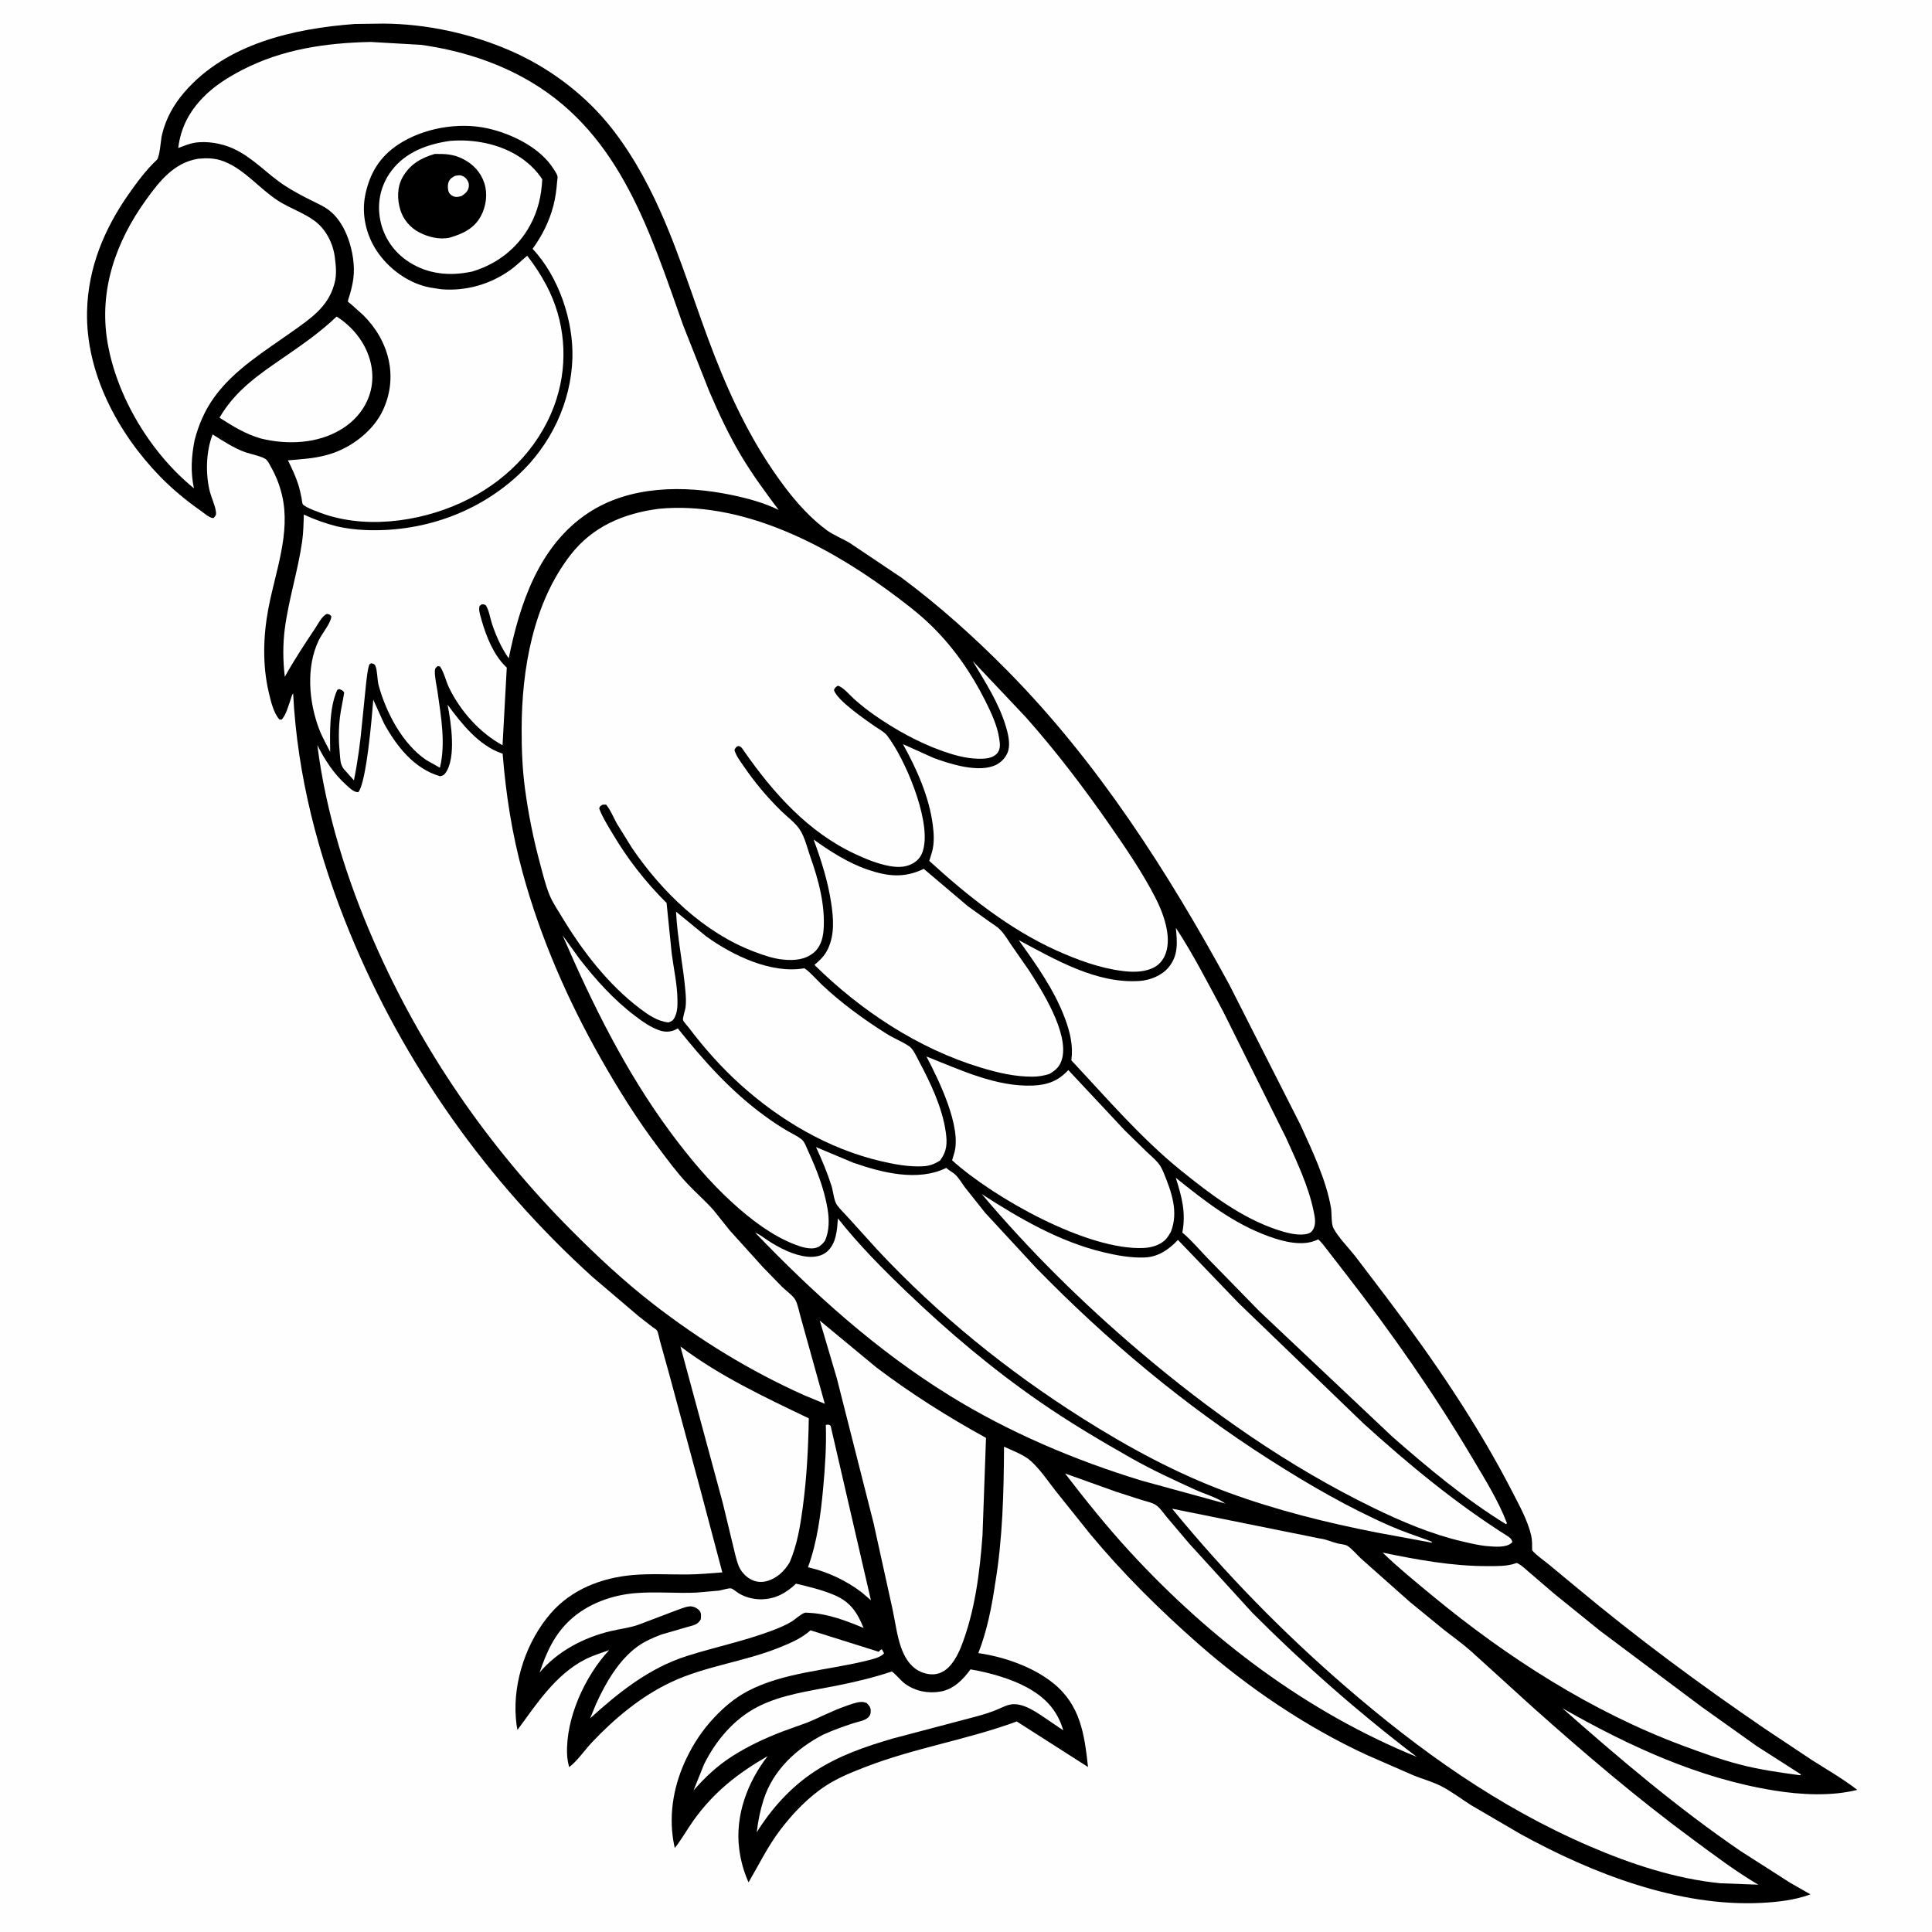
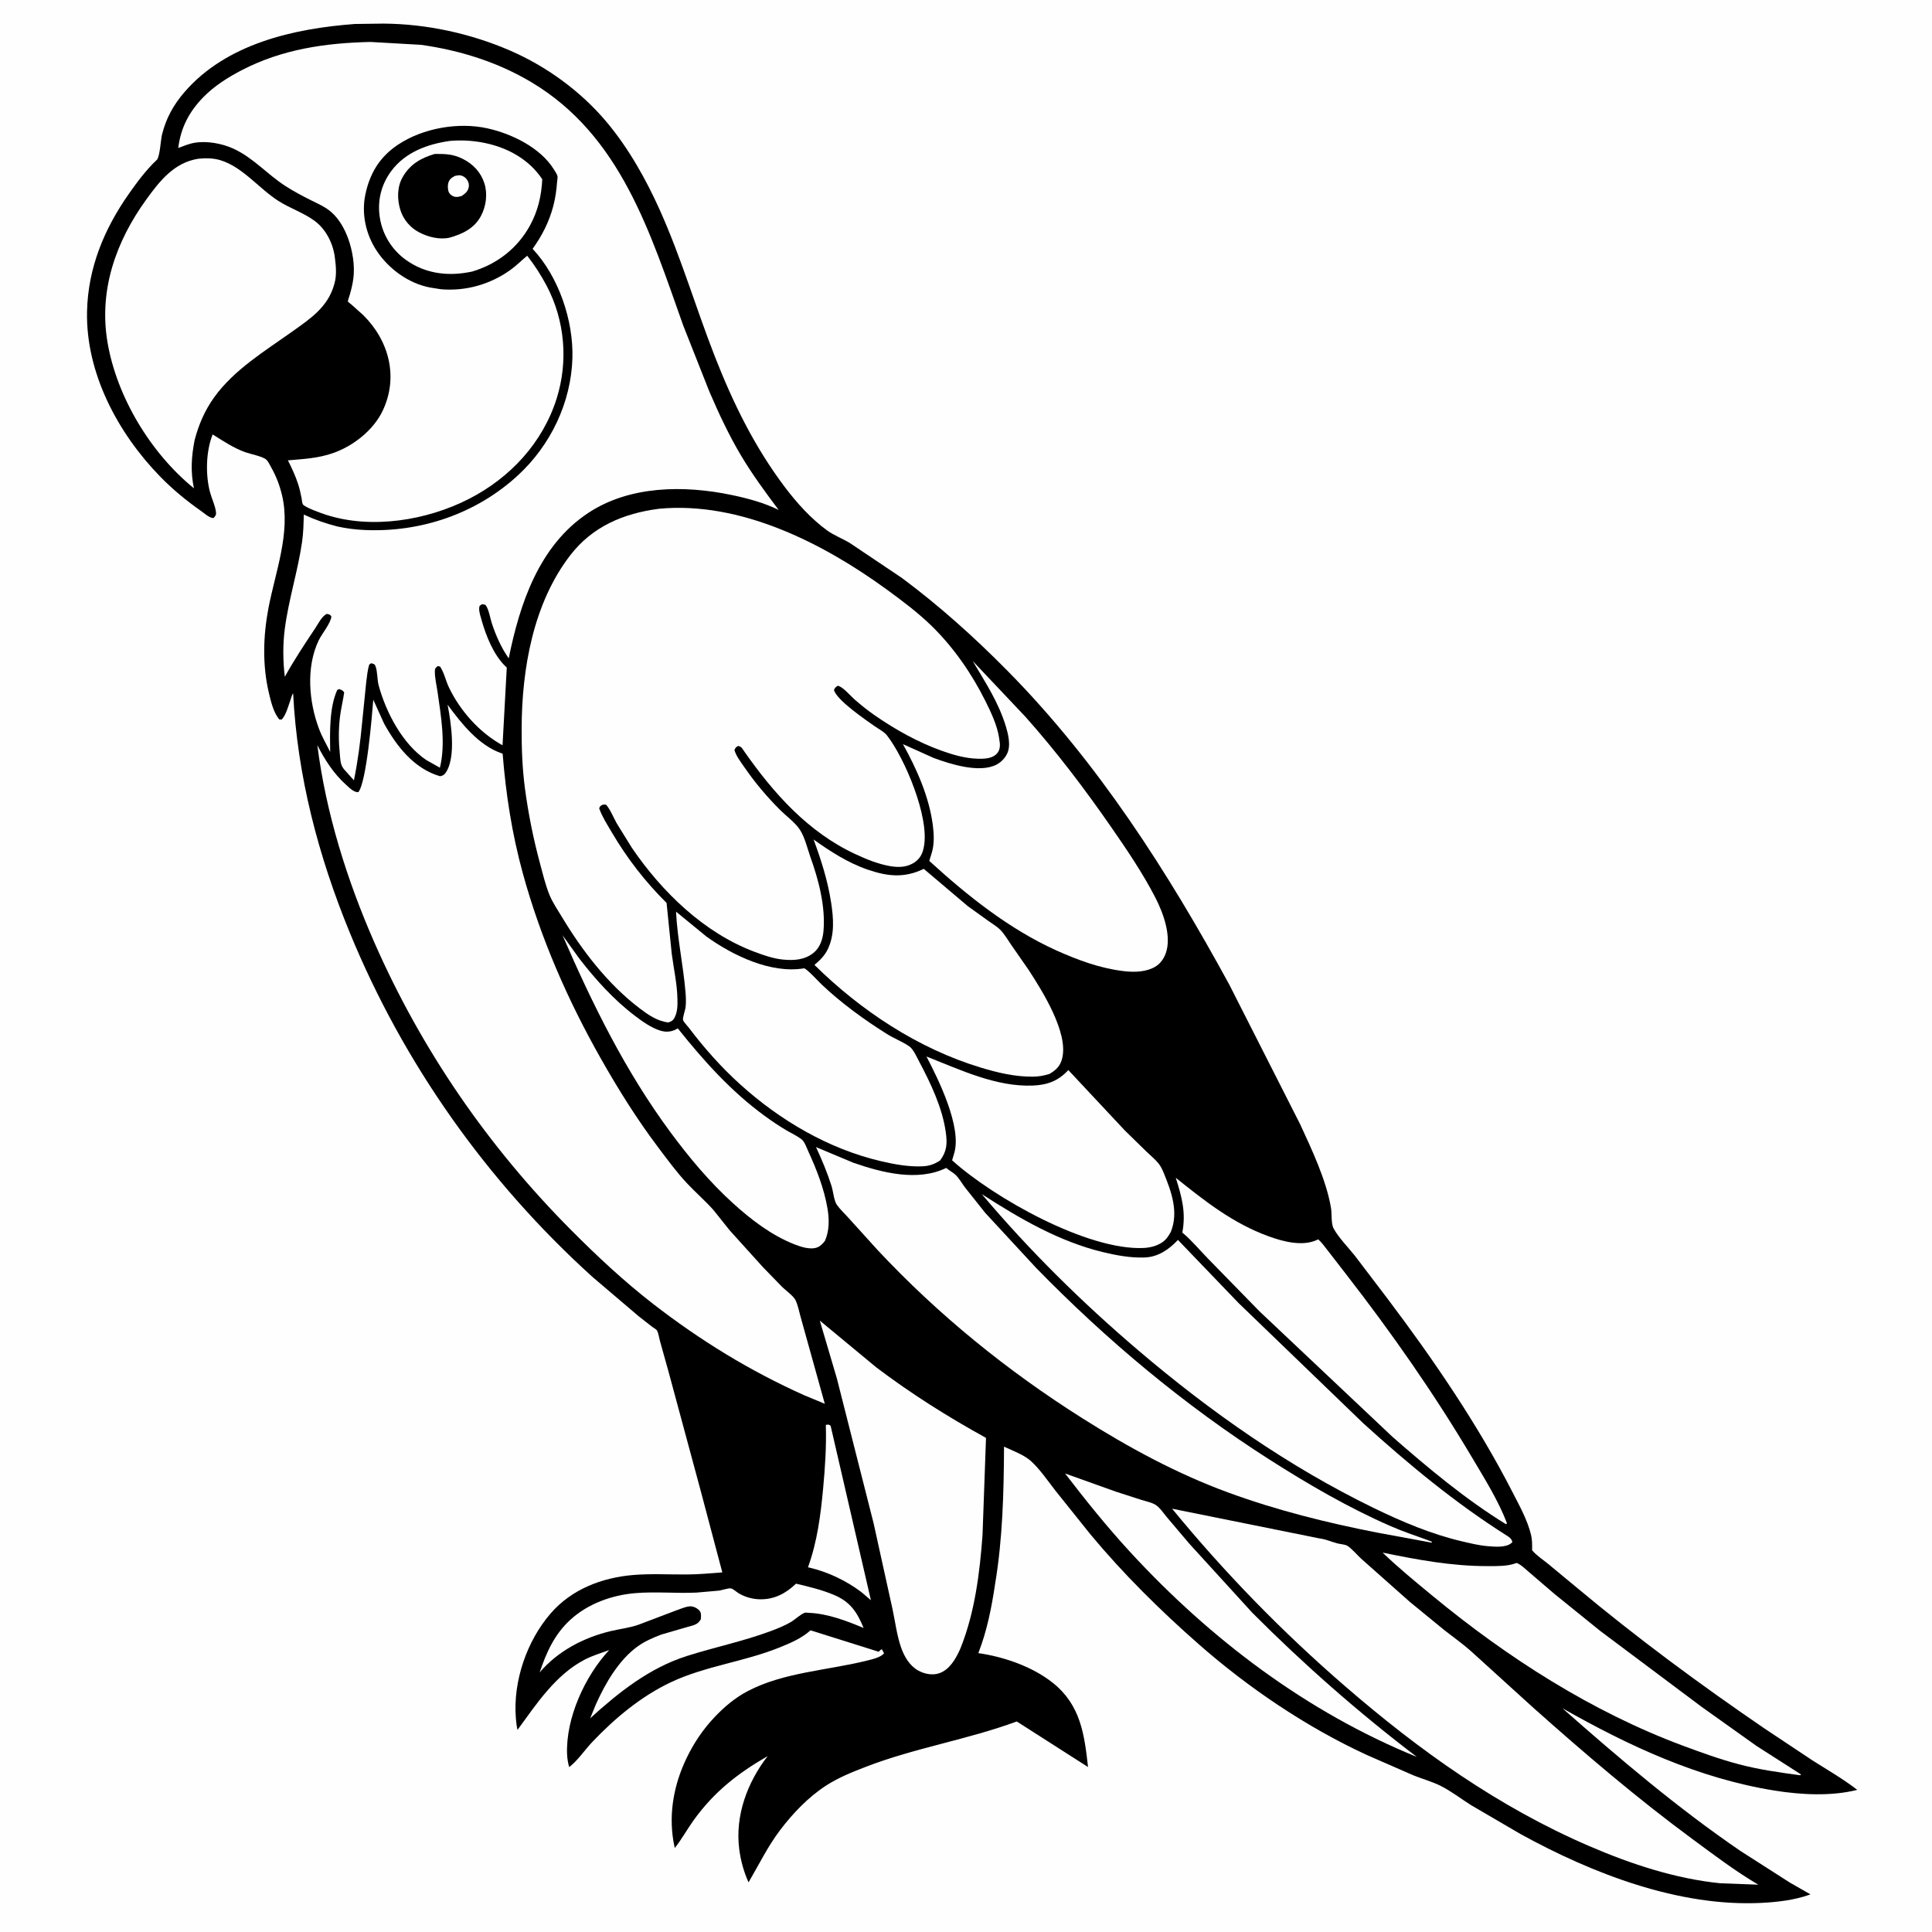
<svg xmlns="http://www.w3.org/2000/svg" version="1.1" style="display: block;" viewBox="0 0 2048 2048" width="1024" height="1024">
  <path transform="translate(0,0)" fill="rgb(254,254,254)" d="M -0 -0 L 2048 0 L 2048 2048 L -0 2048 L -0 -0 z" />
  <path transform="translate(0,0)" fill="rgb(0,0,0)" d="M 376.258 25.415 L 406.279 25.017 C 451.866 25.272 498.555 35.398 540.334 53.446 C 579.24 70.253 615.481 96.612 642.84 129.109 C 666.156 156.804 684.853 190.139 699.613 223.064 C 722.156 273.35 737.589 326.238 757.605 377.479 C 776.915 426.913 799.743 473.56 831.801 516.117 C 844.449 532.907 859.631 549.798 876.683 562.217 C 884.02 567.56 892.95 570.837 900.753 575.542 L 955.942 612.583 C 995.929 642.274 1033.14 675.773 1068.1 711.2 C 1163.92 808.289 1238.08 924.436 1303.08 1043.7 L 1378.18 1191.68 C 1390.7 1218.86 1405.86 1250.8 1410.9 1280.35 C 1411.91 1286.25 1410.94 1297.16 1413.57 1302.04 C 1418.99 1312.07 1429.25 1322.33 1436.37 1331.33 L 1470.42 1376.1 C 1519.13 1440.61 1566.46 1509.8 1603.36 1581.84 C 1610.83 1596.41 1619.15 1611.21 1623.02 1627.25 C 1624.28 1632.49 1624.13 1637.94 1624.09 1643.3 C 1628.4 1648.64 1635.23 1653.03 1640.58 1657.37 L 1671.51 1682.98 C 1734.96 1736.02 1802.32 1785.77 1870.62 1832.39 L 1921.23 1866.06 C 1937.12 1876.14 1953.92 1885.81 1968.78 1897.34 C 1941.06 1904.3 1908.98 1902.56 1881 1898.07 C 1800.39 1885.13 1726.6 1850.75 1656.21 1810.8 C 1716.35 1863.93 1778.69 1916.84 1844.99 1962.12 L 1897.4 1995.67 L 1919.12 2008.09 L 1917.91 2008.55 C 1902.38 2014.17 1883.88 2016.3 1867.42 2017.13 C 1779.59 2021.6 1687.86 1985.99 1611.88 1944.2 L 1559.5 1913.61 C 1548.93 1906.94 1538.22 1898.64 1527.09 1893.07 C 1518.23 1888.63 1507.88 1885.78 1498.6 1882.07 L 1449.12 1860.45 C 1384.99 1830.93 1323.3 1789.18 1270.38 1742.65 C 1229.58 1706.78 1190.76 1668.4 1155.99 1626.6 L 1118.86 1580.24 C 1110.8 1569.89 1102.43 1557.49 1092.74 1548.7 C 1085.53 1542.16 1073.15 1537.67 1064.31 1533.53 C 1064.07 1582.23 1062.87 1631.23 1054.8 1679.37 C 1051.16 1704.02 1046.18 1729.1 1037.07 1752.37 C 1064.27 1756.25 1094.57 1766.74 1116.14 1783.97 C 1145.33 1807.31 1149.51 1838.24 1153.35 1873.11 L 1077.82 1824.83 C 1025.55 1844.11 969.937 1852.79 918 1872.83 C 903.483 1878.43 888.659 1884.34 875.575 1892.85 C 856.756 1905.11 840.455 1922.17 826.931 1940 C 813.871 1957.22 804.378 1976.79 793.499 1995.38 C 788.409 1984.15 785.159 1972.23 783.597 1960.01 C 779.065 1924.56 792.295 1889.28 813.744 1861.55 C 781.901 1879.9 756.711 1899.65 735.164 1929.7 C 728.274 1939.3 722.645 1949.75 715.258 1958.98 L 713.801 1951.52 C 708.818 1921.21 714.578 1891.13 727.801 1863.66 C 735.483 1847.7 744.973 1833.54 757.114 1820.63 C 767.579 1809.49 779.094 1799.78 792.661 1792.64 C 830.659 1772.64 877.77 1770.64 919.001 1760.31 C 924.233 1759 933.949 1756.88 937.114 1752.5 L 934.807 1748.27 C 933.035 1749.19 933.553 1748.73 932.296 1750.05 L 931.5 1750.94 L 859.192 1728.21 C 849.51 1736.87 837.573 1741.85 825.641 1746.65 C 788.613 1761.54 747.519 1766.13 711.5 1783.08 C 679.564 1798.12 651.632 1821.47 627.494 1846.96 C 619.936 1854.95 611.919 1866.88 603.317 1873.19 C 602.102 1868.61 601.314 1864.27 601.126 1859.54 C 599.617 1821.4 620.076 1776.71 645.724 1749.18 C 637.122 1752.26 627.983 1755.04 619.867 1759.25 C 588.902 1775.28 568.642 1806.34 548.58 1833.76 C 547.594 1829.55 547.162 1825.33 546.82 1821.02 C 543.741 1782.3 558.412 1739.47 583.768 1710.23 C 605.859 1684.75 637.786 1672.44 670.834 1669.6 C 689.869 1667.96 709.452 1669.14 728.58 1669.01 C 740.949 1668.93 753.347 1667.72 765.682 1666.8 L 742.167 1578.06 L 709.077 1455.53 L 699.526 1421.26 C 698.725 1418.44 697.856 1412.64 696.425 1410.34 C 695.679 1409.14 692.568 1407.41 691.275 1406.42 L 677.049 1395.31 L 628.069 1353.63 C 516.289 1252.46 427.765 1127.58 370.576 988.148 C 337.411 907.285 315.138 822.536 310.736 735.022 C 309.284 736.682 308.616 740.084 307.84 742.236 C 305.449 748.867 303.367 757.362 298.735 762.703 L 296.239 762.746 C 289.884 755.672 286.983 742.903 284.86 733.807 C 278.117 704.925 278.982 674.427 284.422 645.422 C 291.731 606.451 308.413 564.914 298.969 525 C 296.497 514.553 292.871 505.04 287.603 495.675 C 286.235 493.243 284.422 489.341 282.486 487.427 C 278.897 483.879 265.538 481.317 260.396 479.507 C 247.842 475.088 236.651 467.51 225.419 460.522 C 218.248 478.394 217.679 503.501 222.702 522.008 C 224.493 528.608 228.205 536.173 228.944 542.863 C 229.31 546.181 228.481 546.59 226.5 549.047 L 225.313 549.084 C 221.611 548.656 216.444 544.006 213.389 541.863 C 197.554 530.754 183.092 518.877 169.596 505.002 C 124.961 459.11 90.819 395.459 92.273 330.052 C 93.296 284.049 110.354 242.885 136.5 205.596 C 145.358 192.962 154.975 180.039 166.244 169.445 C 169.46 166.422 170.391 148.113 171.749 142.629 C 176.032 125.336 183.866 111.194 195.443 97.757 C 239.782 46.29 311.503 30.23 376.258 25.415 z" />
  <path transform="translate(0,0)" fill="rgb(254,254,254)" d="M 875.406 1510.5 L 876.01 1510.37 C 878.494 1509.97 878.458 1510 880.5 1511.41 L 923.206 1696.32 L 913.4 1687.94 C 897.565 1675.83 877.808 1666.41 858.427 1661.83 L 856.498 1661.39 C 866.323 1634.37 869.966 1605.81 872.6 1577.32 C 874.647 1555.16 876.128 1532.75 875.406 1510.5 z" />
-   <path transform="translate(0,0)" fill="rgb(254,254,254)" d="M 356.833 335.561 C 367.424 342.211 376.937 351.583 383.553 362.206 C 393.062 377.473 397.298 395.855 393.101 413.531 C 388.913 431.172 377.367 445.484 362.041 454.915 C 336.756 470.475 304.732 471.707 276.584 464.856 C 260.141 460.127 247.008 451.909 232.679 442.781 C 249.656 413.522 274.816 396.74 301.916 378.085 C 321.27 364.762 339.784 351.829 356.833 335.561 z" />
  <path transform="translate(0,0)" fill="rgb(254,254,254)" d="M 843.811 1678.76 C 857.446 1681.97 870.876 1685.16 883.856 1690.59 C 901.41 1697.93 908.461 1708.82 915.46 1725.71 C 897.017 1718.04 877.58 1710.54 857.393 1709.67 C 856.532 1709.63 853.911 1709.3 853.082 1709.58 C 848.696 1711.08 842.868 1716.74 838.572 1719.29 C 832.017 1723.17 824.896 1726.06 817.779 1728.73 C 788.318 1739.8 757.77 1745.98 727.912 1755.49 C 688.376 1768.09 655.812 1793.97 625.601 1821.47 L 631.808 1806.36 C 641.755 1784.27 655.983 1759.62 675.955 1745.25 C 683.699 1739.67 692.254 1736.06 701.111 1732.67 L 728.985 1724.57 C 735.007 1722.86 739.625 1722.34 742.894 1716.5 C 743.149 1712.94 743.745 1709.46 740.887 1706.71 C 738.281 1704.21 734.297 1702.41 730.654 1702.84 C 725.778 1703.42 720.611 1705.86 715.967 1707.42 L 677.477 1722.03 C 668.12 1725.51 657.235 1726.69 647.5 1729 C 618.906 1735.79 591.189 1750.23 572.055 1772.86 C 579.197 1751.63 587.697 1732.54 604.571 1717.06 C 623.166 1699.99 648.58 1690.85 673.489 1688.79 C 695.109 1686.99 716.728 1689.21 738.363 1688.21 L 762.112 1686.13 C 765.24 1685.7 772.036 1683.32 774.789 1683.77 C 777.017 1684.14 780.691 1687.49 782.826 1688.8 C 789.482 1692.89 797.571 1695.15 805.365 1695.31 C 820.86 1695.63 832.895 1689.18 843.811 1678.76 z" />
  <path transform="translate(0,0)" fill="rgb(254,254,254)" d="M 1129.01 1561.95 L 1182.91 1581.23 L 1210.32 1590.08 C 1214.8 1591.47 1220.89 1592.69 1224.86 1595.14 C 1229.38 1597.92 1233.37 1604.04 1236.82 1608.16 L 1260.87 1636.53 L 1327.41 1709.5 C 1381.85 1764.17 1440.51 1815.74 1501.92 1862.41 C 1385.05 1814.82 1282.84 1737.41 1197.71 1644.87 C 1173.44 1618.5 1150.85 1590.36 1129.01 1561.95 z" />
-   <path transform="translate(0,0)" fill="rgb(254,254,254)" d="M 1028.73 1769.61 C 1048.08 1772.77 1071.68 1779.42 1088.94 1788.89 C 1108.21 1799.48 1120.83 1812.97 1127.12 1834.24 L 1112.8 1824.53 C 1101.39 1817.03 1084.38 1803.32 1069.71 1807.16 C 1064.18 1808.61 1058.61 1811.74 1053.22 1813.77 C 1044.31 1817.12 1035.15 1819.53 1025.95 1821.89 L 946.482 1842.89 C 917.437 1851.34 888.854 1861.12 863.397 1877.9 C 838.297 1894.45 818.024 1916.88 802.189 1942.29 C 803.532 1930.44 805.838 1918.98 809.488 1907.61 C 819.546 1876.29 844.326 1853.44 872.849 1838.69 C 882.967 1834.06 893.666 1830.33 904.217 1826.79 C 909.149 1825.13 916.552 1824.17 920.38 1820.5 C 922.225 1818.73 922.925 1816.69 923.011 1814.2 C 923.164 1809.74 921.394 1808.03 918.5 1805.12 C 916.478 1804.5 914.728 1803.98 912.588 1804.14 C 907.155 1804.52 901.545 1806.77 896.439 1808.55 C 882.356 1813.49 869.547 1820.26 855.87 1825.96 L 829.334 1835.5 C 810.775 1842.66 792.567 1851.14 775.812 1861.92 C 760.14 1872 747.405 1884 735.191 1897.92 L 746.306 1870.23 C 758.679 1845.32 777.65 1822.61 802.603 1809.59 C 827.843 1796.41 858.188 1792.55 885.799 1787.09 C 906.04 1783.08 925.837 1778.39 945.436 1771.84 C 950.632 1775.62 954.311 1781.23 959.719 1785.1 C 970.601 1792.9 984.045 1795.4 997.152 1793.1 C 1010.77 1790.71 1021.04 1780.39 1028.73 1769.61 z" />
-   <path transform="translate(0,0)" fill="rgb(254,254,254)" d="M 721.326 1427.36 C 763.269 1458.94 810.249 1480.9 857.336 1503.49 C 856.864 1534.67 855.16 1566.58 851.009 1597.5 C 848.286 1617.79 845.145 1637.3 837.042 1656.22 C 831.666 1665.14 824.143 1672.57 813.997 1675.72 C 807.403 1677.77 801.3 1677.21 795.25 1673.85 C 790.352 1671.13 785.409 1665.64 783.28 1660.5 C 780.297 1653.29 778.746 1645.08 776.848 1637.49 L 766.128 1593.04 L 721.326 1427.36 z" />
  <path transform="translate(0,0)" fill="rgb(254,254,254)" d="M 477.124 149.347 C 489.893 148.303 502.037 149.067 514.544 151.686 C 538.542 156.712 561.313 169.379 574.821 190.064 C 573.926 207.561 570.351 223.317 561.92 238.816 C 548.659 263.197 526.857 280.022 500.431 287.877 L 494.975 288.894 C 472.051 292.816 449.394 289.242 430.313 275.53 C 415.433 264.837 405.5 248.797 402.637 230.718 C 399.818 212.919 404.071 195.582 414.856 181.167 C 429.809 161.182 453.2 152.716 477.124 149.347 z" />
  <path transform="translate(0,0)" fill="rgb(0,0,0)" d="M 460.849 163.175 C 472.161 163.145 480.15 163.204 490.658 168.467 C 501.489 173.892 509.744 182.624 513.458 194.283 C 517.048 205.555 515.345 218.523 509.856 228.884 C 502.818 242.169 490.299 248.012 476.599 251.939 C 465.923 254.28 454.096 251.33 444.543 246.415 C 435.001 241.506 427.588 232.871 424.401 222.591 C 420.927 211.385 420.842 198.343 426.743 187.91 C 434.513 174.17 446.122 167.527 460.849 163.175 z" />
  <path transform="translate(0,0)" fill="rgb(254,254,254)" d="M 482.16 186.5 C 483.722 186.172 485.398 185.785 487 185.798 C 489.582 185.82 492.71 187.512 494.322 189.5 C 496.381 192.038 497.468 195.047 496.873 198.335 C 496.023 203.026 493.068 205.199 489.359 207.767 C 487.46 208.27 485.38 208.898 483.401 208.763 C 480.577 208.57 477.583 206.786 476.097 204.351 C 474.659 201.995 474.4 197.014 475.113 194.338 C 476.252 190.067 478.515 188.51 482.16 186.5 z" />
-   <path transform="translate(0,0)" fill="rgb(254,254,254)" d="M 888.229 1291.58 C 910.384 1319.59 935.772 1345.18 961.523 1369.86 C 1005.69 1412.19 1052.4 1451.58 1102.8 1486.37 C 1133.96 1507.87 1166.54 1527.23 1199.47 1545.87 C 1221.39 1558.28 1244.39 1568.84 1267.28 1579.3 C 1277.07 1583.78 1290.42 1587.43 1298.85 1593.83 L 1210.38 1569.6 C 1139.63 1548.05 1069.57 1518.33 1006.57 1479.36 C 929.792 1431.85 862.706 1371.55 800.457 1306.58 C 805.069 1308.38 809.97 1312.35 814.166 1315.08 C 826.331 1322.98 841.38 1330.74 856 1332.17 C 863.076 1332.86 871.288 1331.61 876.765 1326.71 C 886.669 1317.86 887.318 1303.85 888.229 1291.58 z" />
  <path transform="translate(0,0)" fill="rgb(254,254,254)" d="M 596.308 991.406 L 613.991 1015.99 C 631.13 1038.19 650.541 1059.72 672.962 1076.74 C 680.847 1082.73 690.131 1089.39 699.651 1092.42 C 705.941 1094.41 711.756 1093.91 717.547 1090.72 L 718.5 1090.14 C 746.002 1124.54 774.699 1156.66 810.47 1182.81 C 818.119 1188.4 825.968 1193.7 834.142 1198.5 C 839.196 1201.46 845.065 1204.13 849.683 1207.71 C 852.906 1210.21 855.058 1216.61 856.727 1220.25 C 865.649 1239.72 873.554 1259.81 877.169 1281 C 879.095 1292.29 879.238 1304.67 874.523 1315.25 C 872.571 1317.98 869.726 1320.93 866.531 1322.21 C 859.053 1325.2 848.833 1321.68 841.791 1318.91 C 817.709 1309.42 796.102 1292.78 777.098 1275.57 C 752.147 1252.96 730.708 1227.24 710.718 1200.23 C 663.186 1136 627.95 1064.47 596.308 991.406 z" />
  <path transform="translate(0,0)" fill="rgb(254,254,254)" d="M 1465.62 1645.83 C 1502.53 1653.41 1539 1660.21 1576.84 1660.14 C 1586.57 1660.12 1597.34 1660.48 1606.58 1657.19 L 1607.67 1656.77 C 1611.95 1658.29 1616.71 1663 1620.2 1665.97 L 1647.78 1689.63 L 1696.18 1728.76 L 1803.74 1809.29 L 1861.88 1850.71 L 1908.4 1880.5 L 1909.23 1881.25 L 1908 1881.82 C 1886.26 1878.88 1864.56 1875.82 1843.31 1870.22 C 1823.16 1864.9 1803.54 1857.8 1784.03 1850.54 C 1687.51 1814.61 1597.85 1757.13 1518.7 1691.79 C 1500.58 1676.83 1482.57 1662.12 1465.62 1645.83 z" />
  <path transform="translate(0,0)" fill="rgb(254,254,254)" d="M 1246.36 1248.49 C 1277.26 1273.3 1307.08 1296.88 1344.92 1310.6 C 1360.25 1316.16 1380.92 1321.61 1396.35 1314.23 L 1397.34 1313.75 C 1401.01 1316.89 1404.04 1321.31 1407.07 1325.1 L 1426.79 1350.57 C 1475.14 1412.87 1519.98 1476.86 1560.24 1544.71 C 1573.28 1566.69 1588.31 1590.63 1597.36 1614.5 C 1597.17 1615.39 1597.38 1614.93 1596.5 1615.76 C 1553.84 1589.65 1513.77 1556.05 1476.18 1523.2 L 1335.15 1390.11 L 1280.08 1333.72 C 1271.58 1324.98 1263.45 1315.15 1254.16 1307.3 L 1253.32 1306.6 C 1257.34 1285.27 1252.74 1268.6 1246.36 1248.49 z" />
  <path transform="translate(0,0)" fill="rgb(254,254,254)" d="M 982.09 1119.93 C 1017.47 1133.85 1055.89 1152.3 1094.83 1150.74 C 1110.44 1150.11 1121.86 1145.79 1132.48 1134.32 L 1192.25 1198.22 L 1215.51 1220.96 C 1219.63 1224.91 1224.39 1228.81 1227.98 1233.2 C 1230.38 1236.14 1232.03 1239.55 1233.47 1243.04 C 1241.72 1263.05 1249.68 1284.88 1241.06 1306 C 1239.54 1308.67 1237.91 1311.37 1235.83 1313.65 C 1230.24 1319.78 1220.62 1322.5 1212.57 1322.9 C 1152.86 1325.84 1053.25 1269.7 1009.28 1229.99 L 1011.48 1222.56 C 1019.86 1194.73 994.572 1143.83 982.09 1119.93 z" />
  <path transform="translate(0,0)" fill="rgb(254,254,254)" d="M 869.014 1399.88 L 928.938 1449.5 C 965.72 1477.36 1004.82 1501.99 1045.21 1524.22 L 1041.52 1627.15 C 1038.62 1667.03 1033.4 1708.83 1018.54 1746.26 L 1017.37 1749.03 C 1012.83 1758.92 1006.49 1769.92 995.676 1773.69 C 988.496 1776.2 979.961 1774.5 973.443 1770.89 C 964.086 1765.71 958.467 1755.88 955.065 1746.04 C 950.572 1733.05 948.891 1718.47 945.948 1705.01 L 925.976 1614.39 L 887.066 1461 L 869.014 1399.88 z" />
  <path transform="translate(0,0)" fill="rgb(254,254,254)" d="M 862.457 889.916 C 879.849 902.39 898.973 914.665 919.305 921.677 C 940.551 929.003 958.36 931.13 979.238 921.028 L 1025.91 960.554 L 1048.07 976.483 C 1052.21 979.38 1057.09 982.264 1060.59 985.902 C 1065.07 990.567 1068.73 997.036 1072.47 1002.37 L 1090.35 1028.08 C 1104.96 1050.51 1132.6 1094.53 1126.01 1121.65 C 1123.99 1129.99 1119.72 1134.09 1112.56 1138.37 C 1106.42 1140.31 1101.03 1141.27 1094.58 1141.31 C 1075.63 1141.43 1057.53 1137.09 1039.49 1131.63 C 973.262 1111.58 912.294 1071.19 863.354 1022.85 C 869.363 1017.73 874.284 1013.01 877.677 1005.78 C 884.893 990.414 883.538 973.314 881.059 957 C 877.54 933.836 870.539 911.846 862.457 889.916 z" />
  <path transform="translate(0,0)" fill="rgb(254,254,254)" d="M 716.622 966.386 L 748.864 992.791 C 776.622 1012.74 817.085 1032.39 852.203 1026.48 C 854.506 1026.09 868.195 1040.94 871.01 1043.62 C 891.629 1063.21 916.13 1081 940.214 1096.1 C 947.831 1100.88 956.84 1104.25 964.108 1109.35 C 968.068 1112.12 971.798 1120.48 974.058 1124.73 C 986.37 1147.86 998.923 1174.04 1002.57 1200.18 C 1004.21 1211.96 1003.89 1220.28 996.519 1230.17 C 990.545 1234.03 985.323 1235.97 978.162 1236.32 C 963.185 1237.07 947.901 1234.2 933.4 1230.79 C 878.1 1217.8 826.821 1187.56 784.888 1149.73 C 764.588 1131.41 746.574 1111.09 730.092 1089.31 C 728.873 1087.7 724.451 1083.01 724.048 1081.27 C 723.479 1078.81 726.329 1070.95 726.706 1068 C 727.389 1062.66 727.098 1056.95 726.649 1051.59 C 724.251 1023.02 718.051 995.196 716.622 966.386 z" />
  <path transform="translate(0,0)" fill="rgb(254,254,254)" d="M 1031.1 700.67 L 1087.08 759.909 C 1119.64 796.491 1149.66 836.019 1177.55 876.248 C 1194.31 900.428 1211.47 925.676 1224.9 951.855 C 1233.1 967.837 1242.2 992.507 1235.76 1010.5 C 1233.08 1017.96 1228.32 1023.54 1220.93 1026.63 C 1211.2 1030.7 1200.28 1030.59 1190 1029.29 C 1165.25 1026.16 1142.4 1017.6 1119.74 1007.49 C 1069.44 984.656 1025.6 949.587 985.079 912.616 L 987.975 903.117 C 990.559 893.945 990 883.702 988.781 874.361 C 984.878 844.454 971.695 814.977 957.143 788.822 L 989.613 803.429 C 1007.41 810.02 1037.91 819.696 1056 810.711 C 1061.95 807.756 1067.19 801.842 1068.9 795.358 C 1070.92 787.652 1068.57 777.662 1066.31 770.184 C 1058.57 744.527 1044.55 723.451 1031.1 700.67 z" />
-   <path transform="translate(0,0)" fill="rgb(254,254,254)" d="M 1246.46 983.573 C 1265.08 1011.87 1280.98 1043.17 1297 1073 L 1363.26 1206.13 C 1374.33 1230.68 1386.89 1256.88 1392.38 1283.28 C 1393.83 1290.29 1395.69 1298.14 1391.24 1304.38 C 1389.24 1307.19 1386.43 1307.98 1383.17 1308.42 C 1373.83 1309.66 1362.53 1306.51 1353.65 1303.53 C 1315.53 1290.77 1282.56 1265.59 1251.64 1240.6 C 1209.05 1206.08 1173.03 1163.84 1135.67 1124 C 1137.79 1108.61 1134.38 1094.36 1129.06 1079.97 C 1117.86 1049.67 1098.58 1022.65 1079.89 996.569 C 1118.7 1017.24 1162.21 1042.98 1208 1039.86 C 1219.18 1039.1 1231.41 1034.18 1238.68 1025.5 C 1249.21 1012.95 1247.96 998.996 1246.46 983.573 z" />
  <path transform="translate(0,0)" fill="rgb(254,254,254)" d="M 1040.77 1265.84 C 1080.52 1291.47 1122.6 1316.05 1169 1327.26 C 1183.42 1330.74 1198.62 1333.56 1213.5 1332.97 C 1227.87 1332.4 1239.21 1324.43 1248.67 1314.37 L 1312.98 1381.33 L 1445.46 1509.05 C 1493.17 1552.28 1542.73 1593.3 1597.19 1627.77 C 1600.29 1629.66 1602.14 1631.06 1603.19 1634.5 L 1602.35 1635.5 C 1596.71 1640.84 1584.1 1639.58 1576.87 1638.98 C 1567.75 1638.21 1558.83 1636 1549.93 1633.93 C 1517.56 1626.4 1486.07 1613.05 1456.28 1598.57 C 1366.14 1554.76 1283.23 1496.64 1207.09 1431.83 C 1147.16 1380.83 1091.55 1325.97 1040.77 1265.84 z" />
  <path transform="translate(0,0)" fill="rgb(254,254,254)" d="M 210.151 168.281 C 217.948 167.498 225.832 167.502 233.404 169.757 C 256.985 176.777 274.559 199.854 295.04 212.954 C 307.59 220.982 322.18 225.566 334.107 234.598 C 345.671 243.356 353.074 258.219 354.906 272.495 C 356.089 281.711 357.102 291.213 354.615 300.315 L 354.126 302 C 347.444 325.532 329.046 337.75 310.201 351.179 C 281.214 371.835 248.024 391.855 226.967 421.275 C 217.01 435.187 210.698 449.951 206.328 466.401 C 202.872 484.003 201.849 499.977 205.582 517.624 C 159.787 480.416 123.577 420.641 113.869 362.29 C 104.745 307.451 122.86 256.072 154.87 211.76 C 169.276 191.818 184.535 172.346 210.151 168.281 z" />
  <path transform="translate(0,0)" fill="rgb(254,254,254)" d="M 865.005 1215.97 L 904.518 1232.54 C 935.031 1243.09 972.756 1252.83 1003.07 1238.04 C 1006.03 1240.76 1009.58 1242.4 1012.5 1245 C 1016.36 1248.44 1019.71 1254.47 1022.9 1258.68 L 1044.48 1285.81 L 1098.13 1343.82 C 1172.69 1420.35 1255.72 1489.83 1345.84 1547.31 C 1386.93 1573.53 1429.71 1598.4 1474.47 1617.92 C 1487.25 1623.49 1500.64 1627.96 1513.75 1632.71 L 1517.99 1634.38 L 1517.5 1635.27 L 1460.08 1624.66 C 1406.4 1614.19 1353.31 1600.96 1301.91 1582.11 C 1247.51 1562.15 1196.62 1534.53 1147.72 1503.65 C 1067.83 1453.21 994.692 1393.94 930.095 1324.88 L 899.519 1291.11 C 895.557 1286.61 890.566 1282.1 887.155 1277.23 C 883.973 1272.69 883.249 1262.89 881.495 1257.32 C 877.02 1243.14 871.253 1229.46 865.005 1215.97 z" />
  <path transform="translate(0,0)" fill="rgb(254,254,254)" d="M 1242.48 1599.29 L 1399 1630.85 C 1405.71 1631.69 1411.31 1634.42 1417.78 1636.09 C 1420.51 1636.79 1425.43 1637.13 1427.78 1638.37 C 1432.28 1640.74 1438.79 1648.57 1442.86 1652.25 L 1494.74 1698.29 L 1530.78 1727.78 C 1540.2 1735.2 1549.99 1742.1 1559 1750.03 L 1624.65 1809.64 C 1679.56 1858.61 1735.56 1906.41 1794.82 1950.05 C 1817.52 1966.77 1839.53 1983.5 1863.89 1997.85 L 1823.48 1996.33 C 1775.74 1991.52 1728.58 1975.86 1684.72 1956.96 C 1588.35 1915.45 1504.69 1855.7 1425.71 1787.36 C 1359.18 1729.79 1298.28 1667.33 1242.48 1599.29 z" />
  <path transform="translate(0,0)" fill="rgb(254,254,254)" d="M 395.69 741.739 L 407.129 766.992 C 420.492 791.164 438.908 814.848 466.5 822.851 C 469.308 822.169 470.592 821.713 472.321 819.282 C 483.788 803.162 478.158 765.957 474.468 747.022 C 489.114 766.935 507.363 790.133 531.638 798.514 L 532.813 798.904 C 536.272 842.137 542.667 883.554 554.138 925.469 C 572.925 994.111 601.798 1060.13 636.833 1121.98 C 655.262 1154.51 675.035 1186.19 697.552 1216.07 C 707.42 1229.16 717.325 1242.72 728.556 1254.67 C 737.576 1264.27 747.832 1273.09 756.5 1282.93 L 773.546 1304.28 L 808.666 1343.15 L 829.184 1364.28 C 832.85 1367.8 841.062 1373.8 843.225 1378.12 C 846.09 1383.85 847.421 1392.05 849.315 1398.28 L 874.32 1488.06 L 852.468 1479.01 C 794.795 1453.16 742.077 1420.77 692.187 1382.08 C 661.419 1358.22 632.831 1331.5 605.388 1303.91 C 517.495 1215.54 447.01 1113.23 396.869 999.125 C 367.866 933.118 345.417 861.571 336.389 789.849 C 344.082 805.193 353.878 820.308 366.757 831.823 C 370.154 834.86 374.98 840.026 379.816 839.747 C 388.55 829.234 394.359 758.66 395.69 741.739 z" />
  <path transform="translate(0,0)" fill="rgb(254,254,254)" d="M 698.209 539.367 L 698.461 539.315 C 784.614 531.149 871.941 575.433 939.627 624.646 C 956.148 636.658 973.287 649.516 987.887 663.823 C 1010.95 686.424 1029.93 713.884 1044.36 742.704 C 1050.41 754.789 1057.16 768.995 1059.11 782.414 L 1059.32 784 C 1059.61 785.999 1059.99 787.968 1059.94 790 C 1059.85 794.061 1058.61 797.444 1055.45 800.077 C 1050.37 804.319 1042.65 804.45 1036.35 804.272 C 1023.46 803.909 1010.87 800.339 998.795 796.041 C 973.246 786.949 949.152 773.465 926.914 758.042 C 919.431 752.852 912.367 747.146 905.533 741.131 C 901.239 737.353 893.146 727.602 888 726.955 C 885.881 728.398 884.908 729.047 884.035 731.5 C 887.2 742.393 917.242 762.811 926.897 769.613 C 931.053 772.541 937.286 775.732 940.364 779.712 C 959.374 804.296 985.208 866.01 979.433 897.134 L 979.154 898.5 C 977.944 904.673 975.499 909.679 970.334 913.5 C 962.186 919.527 952.658 919.776 943 918.038 C 930.548 915.797 918.302 910.779 906.877 905.48 C 856.656 882.189 819.841 840.752 788.722 796.208 C 786.751 793.386 785.975 791.349 782.5 790.753 C 779.907 792.119 779.864 792.355 778.541 795 C 780.216 801.246 784.817 807.074 788.438 812.369 C 800.185 829.547 813.05 844.848 827.867 859.467 C 834.375 865.887 843.122 872.069 848.027 879.699 C 853.124 887.629 855.828 899.151 858.933 908.134 C 867.742 932.604 875.269 960.981 872.906 987.219 C 872.145 995.669 869.178 1004.61 862.377 1010.06 C 853 1017.58 841.851 1018.28 830.402 1017.23 C 820.013 1016.28 809.607 1012.63 799.893 1008.99 C 746.285 988.869 701.682 945.464 669.872 898.799 L 653.796 872.848 C 650.16 866.32 647.282 858.686 642.5 852.965 L 639 852.932 C 636.481 854.419 635.951 854.23 635.182 857 C 638.247 865.632 643.684 874.075 648.326 881.979 C 664.685 909.837 683.673 934.377 706.592 957.147 L 712.087 1011.11 C 714.167 1026.94 717.783 1042.92 718.116 1058.88 C 718.26 1065.76 718.283 1072.77 714.92 1079 C 713.35 1081.91 711.476 1082.82 708.5 1083.83 C 696.737 1082.51 687.189 1075.81 677.985 1068.83 C 644.615 1043.52 617.254 1007.92 595.819 972.299 C 591.284 964.762 585.828 956.832 582.5 948.688 C 578.167 938.086 575.433 926.435 572.454 915.393 C 565.396 889.237 560.066 862.789 556.49 835.938 C 553.665 814.734 552.891 793.561 552.959 772.196 C 553.16 709.15 565.181 639.448 604.648 588.407 C 628.099 558.079 661.062 544.177 698.209 539.367 z" />
  <path transform="translate(0,0)" fill="rgb(254,254,254)" d="M 392.745 44.469 L 446.387 47.533 C 487.648 53.353 527.586 65.809 563.479 87.263 C 658.181 143.87 689.417 247.139 724.186 344.873 L 751.919 415 C 761.903 438.251 772.645 461.273 785.613 483.03 C 797.619 503.174 811.333 521.768 825.385 540.515 C 809.637 532.837 792.555 528.262 775.455 524.695 C 725.315 514.233 667.448 514.563 623.276 543.914 C 571.466 578.34 550.949 639.907 539.27 697.879 C 531.558 687.05 525.611 673.598 521.455 661 C 519.632 655.472 518.333 646.667 515.187 641.988 C 514.224 640.556 512.446 640.785 510.851 640.5 L 508.5 642.194 C 508.119 643.415 508.018 643.518 507.951 645 C 507.781 648.772 509.558 654.015 510.607 657.728 C 515.266 674.22 523.406 694.55 536.001 706.507 L 537.199 707.63 L 532.717 790.019 C 508.419 776.707 488.004 753.805 475.968 728.864 C 472.484 721.644 470.893 713.071 466.418 706.5 L 464 706.082 C 461.708 707.987 461.01 708.443 460.964 711.5 C 460.855 718.714 462.875 726.788 463.899 734 C 467.545 759.667 472.603 788.348 466.3 813.801 L 451.926 805.709 C 426.738 788.736 409.254 755.347 401.428 726.658 C 399.704 720.336 400.258 711.601 397.982 706 C 397.024 703.643 395.708 703.707 393.5 703.065 L 391.5 704.301 C 389.538 710.294 389.046 716.987 388.194 723.235 L 383.899 765.758 C 382.012 786.255 379.291 807.009 375.174 827.181 L 364.5 815.269 C 360.542 810.105 360.828 805.213 360.204 799.056 C 358.879 785.979 358.799 772.988 360.381 759.93 C 361.437 751.222 363.633 742.693 364.859 734 C 363.186 731.539 362.209 731.493 359.5 730.426 L 357.5 731.363 C 348.96 750.134 349.719 776.794 349.992 797.079 C 346.053 789.032 341.467 781.289 338.289 772.893 C 327.36 744.022 324.211 707.231 337.835 678.825 C 341.271 671.661 350.498 660.939 351.289 653.5 C 349.589 651.155 349.377 651.399 346.5 650.767 C 341.391 652.79 337.198 661.401 334.026 666.152 C 322.886 682.839 311.624 699.856 301.928 717.423 C 299.881 700.995 299.736 683.221 301.869 666.79 C 305.947 635.389 315.84 605.19 320.296 573.913 C 321.636 564.51 321.783 554.943 322.045 545.46 C 333.693 550.93 344.929 554.768 357.369 558.033 C 367.012 560.18 376.632 561.377 386.5 561.821 C 446.255 564.507 505.232 544.424 549.299 503.63 C 583.77 471.721 605.375 426.699 606.782 379.587 C 607.972 339.728 592.111 293.053 564.582 263.774 C 574.713 249.741 582.262 234.821 586.607 218.031 C 588.72 209.863 589.871 201.671 590.5 193.266 C 590.628 191.547 591.269 188.422 590.953 186.782 C 590.558 184.732 588.181 181.269 587.059 179.462 C 572.763 156.411 542.27 141.696 516.665 136.04 C 485.946 129.255 448.679 135.737 422.277 153.123 C 402.548 166.115 391.935 183.738 387.241 206.47 C 383.012 226.947 387.934 248.709 399.376 265.949 C 412.126 285.159 433.18 300.522 456.085 304.819 L 467.5 306.615 C 493.687 308.848 519.597 301.48 540.942 286.23 C 547.312 281.679 552.828 276.045 558.876 271.086 C 566.63 281.06 573.453 291.528 579.359 302.713 C 598.836 339.599 602.553 383.035 590.013 422.664 C 575.226 469.397 540.877 506.289 497.663 528.581 C 453.011 551.615 393.782 561.409 345.199 545.541 C 340.965 544.158 322.949 537.869 320.952 534.494 C 320.228 533.271 319.951 529.37 319.65 527.872 C 318.677 523.03 317.653 518.23 316.147 513.52 C 313.296 504.604 309.388 496.349 305.204 487.993 C 322.227 486.468 336.894 485.942 353.261 480.202 C 374.515 472.748 395.817 456.013 405.595 435.538 C 422.637 399.85 412.473 361.191 385.053 334.05 L 372.504 322.811 C 372.004 322.382 368.955 320.119 368.738 319.586 C 368.535 319.084 370.591 313.16 370.899 312.073 C 372.448 306.602 373.787 301.03 374.549 295.389 C 376.398 281.704 373.682 265.362 368.93 252.5 C 365.19 242.38 359.561 232.271 351.412 225.034 C 345.007 219.346 337.161 216.015 329.576 212.226 C 320.317 207.6 310.983 202.649 302.293 197.025 C 283.206 184.671 268.391 167.199 247.4 157.575 C 235.333 152.042 219.354 149.145 206.175 151.365 C 200.349 152.347 194.458 154.837 188.934 156.892 C 191.607 135.49 200.332 118.699 215.329 103.223 C 226.928 91.254 241.634 81.968 256.352 74.345 C 299.24 52.135 345.068 45.507 392.745 44.469 z" />
</svg>